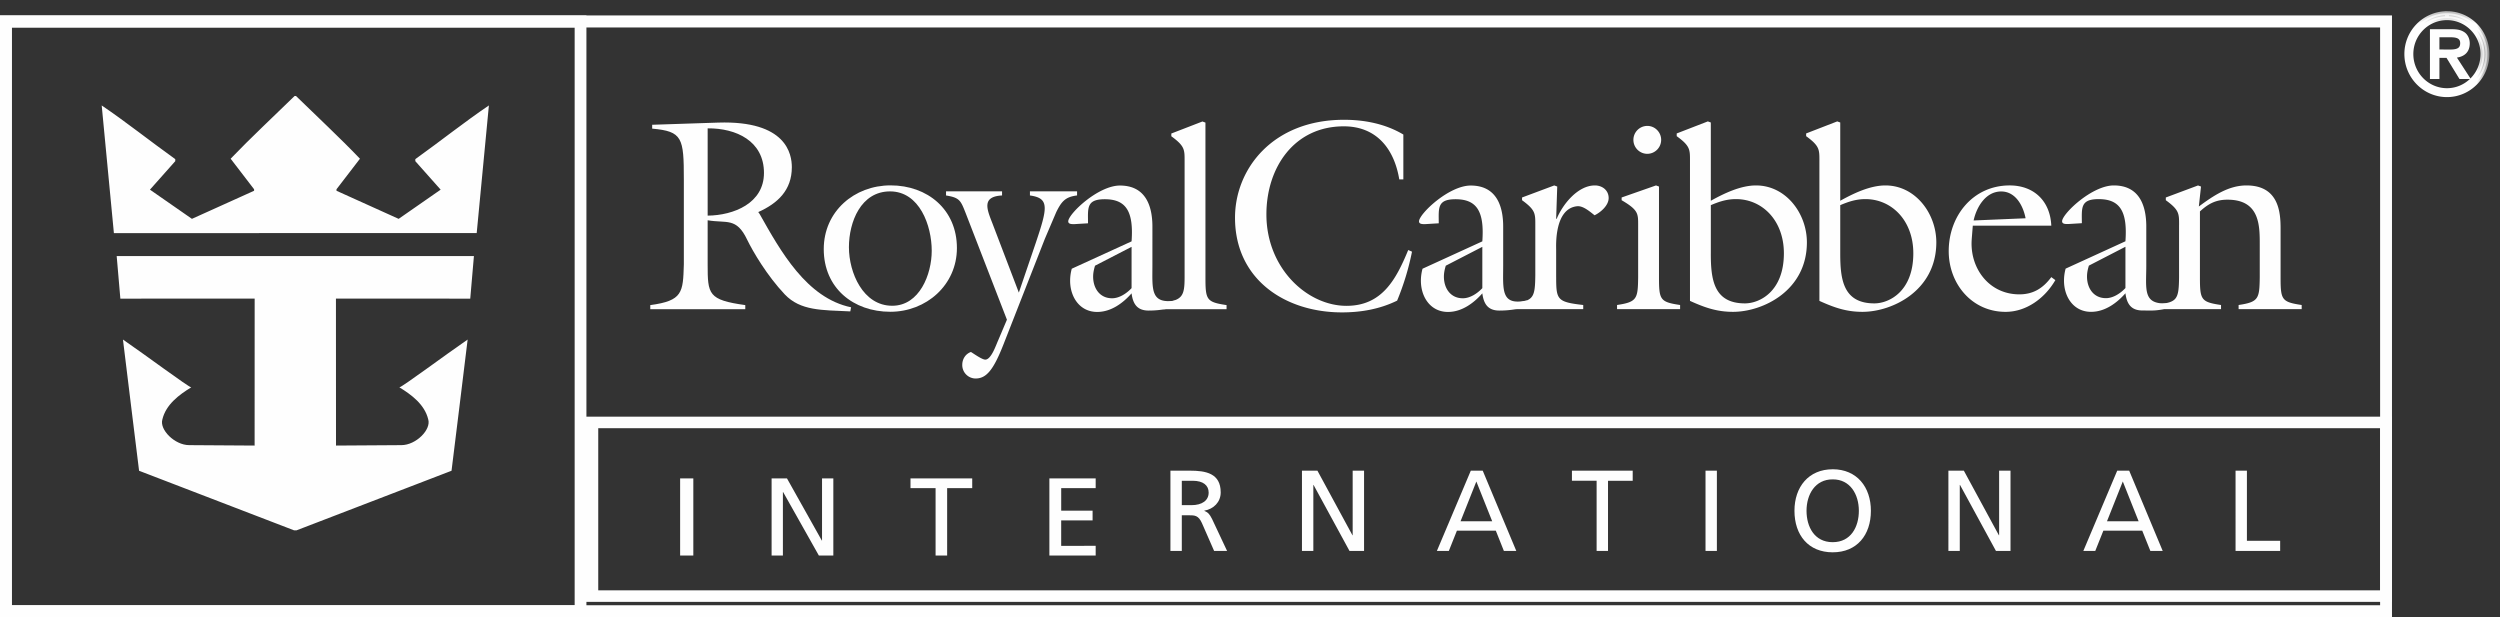
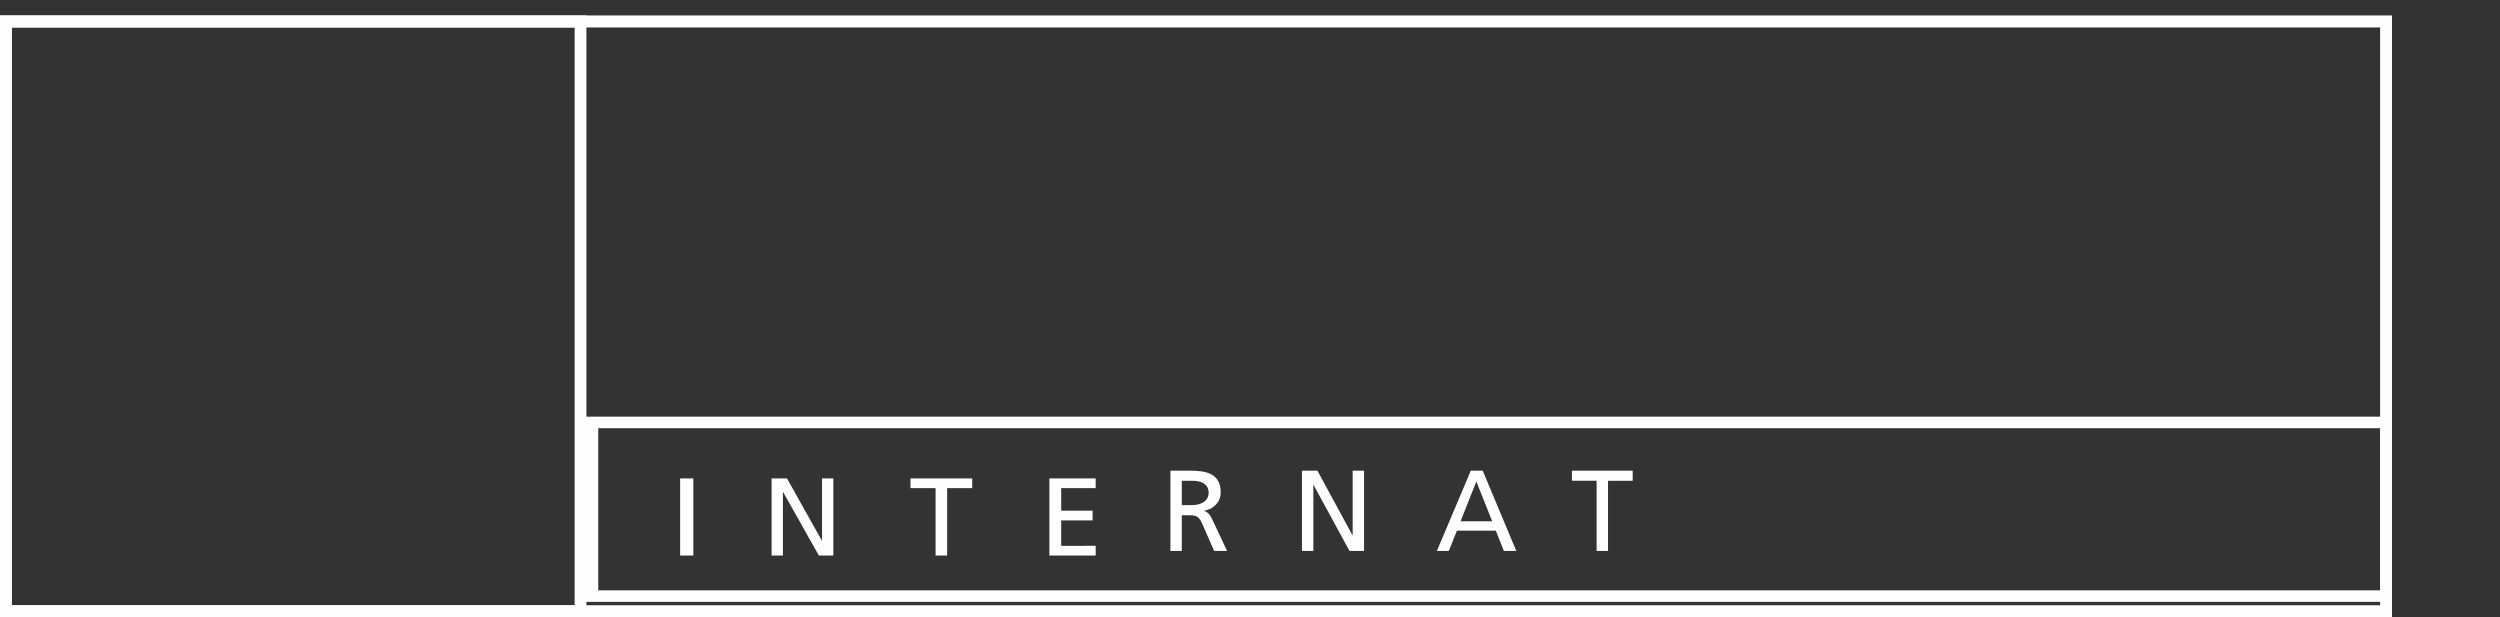
<svg xmlns="http://www.w3.org/2000/svg" xmlns:xlink="http://www.w3.org/1999/xlink" width="162" height="40" viewBox="0 0 162 40">
  <rect x="0" y="0" width="162" height="40" fill="#333333" stroke="none" />
  <defs>
-     <path id="a" d="M0 39.13h161.311V.444H0z" />
-   </defs>
+     </defs>
  <g fill="none" fill-rule="evenodd">
    <path fill="#FEFEFE" d="M0 40h155V1H0v39zm.768-.78h153.463V1.78H.768v37.44z" />
-     <path fill="#FEFEFE" d="M0 40h38V1H0v39zm.762-.78h36.476V1.78H.762v37.44zM38 39h117V27H38v12zm.766-.747h115.468V27.747H38.766v10.506z" />
+     <path fill="#FEFEFE" d="M0 40h38V1H0v39zm.762-.78h36.476V1.78H.762zM38 39h117V27H38v12zm.766-.747h115.468V27.747H38.766v10.506z" />
    <path fill="#FEFEFE" d="M44.072 36h.855v-5h-.855zM50 31h.996l2.257 4.026h.015V31H54v5h-.937l-2.315-4.112h-.016V36H50zM60.626 31.63H59V31h4v.63h-1.625V36h-.749zM68 31h3v.63h-2.234v1.46H70.8v.632h-2.035v1.648H71V36h-3z" />
    <g>
      <path fill="#FEFEFE" d="M76.581 32.734h.627c.7 0 1.113-.313 1.113-.813 0-.47-.353-.767-1.032-.767h-.708v1.58zm-.737-2.235h1.26c1.018 0 1.998.162 1.998 1.408 0 .633-.464 1.08-1.061 1.184v.016c.228.088.338.2.5.521l.974 2.072h-.84l-.79-1.804c-.227-.507-.47-.507-.861-.507h-.443v2.31h-.737v-5.2zM84.367 30.499h1.002l2.27 4.187h.014V30.5h.738v5.2h-.944l-2.329-4.277h-.014v4.277h-.737zM95.668 31.2l-1.024 2.577h2.05L95.667 31.2zm-.36-.702h.772l2.175 5.202h-.804l-.522-1.311h-2.522l-.523 1.311h-.774l2.198-5.202zM103.461 31.153h-1.6V30.5h3.938v.654h-1.6V35.7h-.738z" />
      <mask id="b" fill="#fff">
        <use xlink:href="#a" />
      </mask>
      <path fill="#FEFEFE" d="M110.518 35.7h.736v-5.202h-.736zM118.759 35.133c1.186 0 1.695-.998 1.695-2.034 0-1.06-.56-2.042-1.695-2.035-1.136-.007-1.696.975-1.696 2.035 0 1.036.51 2.034 1.696 2.034m0-4.725c1.561 0 2.475 1.148 2.475 2.69 0 1.58-.907 2.692-2.475 2.692-1.571 0-2.478-1.111-2.478-2.691 0-1.543.914-2.69 2.478-2.69M126.256 30.499h1.001l2.271 4.187h.015V30.5h.738v5.2h-.944l-2.329-4.277h-.015v4.277h-.737zM137.557 31.2l-1.024 2.577h2.049l-1.025-2.578zm-.36-.702h.774l2.172 5.202h-.8l-.526-1.311h-2.52l-.524 1.311H135l2.196-5.202zM144.864 30.499h.736v4.545h2.154v.655h-2.89zM19.18 6.22c1.344 1.313 2.845 2.707 4.145 4.065l-1.52 1.979v.098l4.028 1.82 2.721-1.892-1.641-1.846v-.132c1.685-1.208 3.134-2.37 4.767-3.48l-.79 8.273H7.38l-.79-8.273c1.633 1.11 3.082 2.272 4.767 3.48v.132L9.717 12.29l2.72 1.891 4.028-1.819v-.098l-1.519-1.98c1.3-1.357 2.8-2.75 4.144-4.064h.09zM30.71 16.595l-.238 2.757-8.703-.003.004 9.524 4.237-.028c.947-.001 1.941-1.007 1.739-1.668-.228-.96-1.08-1.598-1.87-2.077.158 0 3.064-2.165 4.424-3.097-.06.594-1.035 8.378-1.044 8.502l-10.043 3.861h-.16l-10.044-3.86c-.009-.125-.983-7.91-1.045-8.503 1.362.932 4.267 3.097 4.425 3.097-.79.48-1.641 1.117-1.87 2.077-.202.661.794 1.667 1.738 1.668l4.239.028.003-9.524-8.703.003-.238-2.757H30.71zM45.856 13.973c1.684-.018 3.649-.798 3.649-2.766 0-2.074-1.807-2.907-3.649-2.89v5.656zm-1.543-2.34c0-2.713-.088-3.12-2.052-3.298v-.25l4.28-.141c4.418-.141 4.77 2.04 4.77 2.891 0 1.489-.913 2.34-2.175 2.907l.088.125c1.35 2.393 3.034 5.443 5.927 6.046l-.052.266c-1.86-.089-3.227-.035-4.244-1.1-1.157-1.223-2.07-2.783-2.439-3.546-.7-1.472-1.332-1.046-2.56-1.259v2.855c0 1.95.035 2.304 2.438 2.642v.266h-6.156v-.266c2.105-.284 2.122-.817 2.175-2.642v-5.496z" mask="url(#b)" />
      <path fill="#FEFEFE" d="M57.676 12.402c-1.894 0-2.666 1.985-2.666 3.617 0 1.649.912 3.794 2.806 3.794 1.771 0 2.56-2.04 2.56-3.564 0-1.63-.789-3.847-2.7-3.847m.018 7.801c-2.403 0-4.315-1.543-4.315-4.06 0-2.447 1.981-4.131 4.332-4.131 2.385 0 4.297 1.56 4.297 4.06 0 2.41-2 4.131-4.314 4.131" mask="url(#b)" />
      <path fill="#FEFEFE" d="M62.565 13.784c-.315-.798-.385-.976-1.262-1.117V12.4h3.63v.266c-1.333.071-.982.886-.631 1.79l1.719 4.504 1.086-3.19c.775-2.306.916-2.927-.367-3.104V12.4h3.054v.266c-.772.088-1.017.408-1.35 1.081l-.734 1.72-2.689 6.862c-.649 1.649-1.105 2.198-1.807 2.198a.87.87 0 0 1-.859-.886c0-.373.21-.71.562-.833.175.106.719.496.929.496.386 0 .701-.957.825-1.224l.578-1.364-2.684-6.933zM70.958 17.217c-.07.23-.123.461-.123.709 0 .746.422 1.402 1.228 1.402.474 0 .947-.32 1.263-.656v-2.677l-2.368 1.222zm2.368-1.577c.14-1.933-.35-2.73-1.737-2.73-1.209 0-1.086.585-1.086 1.56l-.877.053c-.14 0-.404.017-.404-.178 0-.479 1.93-2.322 3.35-2.322 1.613 0 2.104 1.24 2.104 2.659V17.2c0 1.56-.147 2.536 1.526 2.27v.4a6.203 6.203 0 0 1-1.771.255c-.737 0-1.017-.425-1.105-1.116-.56.638-1.333 1.205-2.227 1.205-1.122 0-1.755-.958-1.755-2.021 0-.267.036-.515.106-.78l3.876-1.773z" mask="url(#b)" />
      <path fill="#FEFEFE" d="M75.394 20.037v-.43c1.219-.147 1.368-.43 1.368-1.627v-7.536c0-.746.018-.975-.86-1.614v-.178l2.017-.78.194.072V17.98c0 1.454.07 1.596 1.368 1.79v.267h-4.087zM93.687 17.217c-.07.23-.122.461-.122.709 0 .746.42 1.402 1.227 1.402.474 0 .948-.32 1.263-.656v-2.677l-2.368 1.222zm2.368-1.577c.14-1.933-.35-2.73-1.736-2.73-1.21 0-1.088.585-1.088 1.56l-.876.053c-.14 0-.403.017-.403-.178 0-.479 1.928-2.322 3.35-2.322 1.612 0 2.104 1.24 2.104 2.659V17.2c0 1.56-.175 2.639 1.525 2.27v.4a6.203 6.203 0 0 1-1.771.255c-.737 0-1.017-.425-1.105-1.116-.562.638-1.332 1.205-2.226 1.205-1.123 0-1.755-.958-1.755-2.021 0-.267.035-.515.105-.78l3.876-1.773zM90.937 11.626h-.264c-.332-2.003-1.49-3.44-3.595-3.44-3.209 0-5.015 2.66-5.015 5.71 0 3.493 2.647 5.922 5.19 5.922 2.298 0 3.21-1.702 4-3.617l.245.107a16.902 16.902 0 0 1-.964 3.173c-1.123.55-2.333.762-3.578.762-3.666 0-6.927-2.127-6.927-6.135 0-3.155 2.436-6.346 7.066-6.346 1.334 0 2.684.265 3.842.956v2.908zM135.36 17.211c-.07.23-.122.461-.122.71 0 .745.42 1.4 1.228 1.4.473 0 .946-.318 1.262-.655V15.99l-2.368 1.222zm2.368-1.577c.141-1.933-.35-2.731-1.736-2.731-1.21 0-1.088.586-1.088 1.56l-.876.054c-.14 0-.404.018-.404-.178 0-.479 1.93-2.323 3.35-2.323 1.614 0 2.105 1.241 2.105 2.66v2.517c0 1.561-.248 2.552 1.354 2.464v.314c-.667.194-1.074.148-1.6.148-.736 0-1.017-.425-1.105-1.116-.56.638-1.332 1.204-2.227 1.204-1.123 0-1.754-.956-1.754-2.02 0-.266.035-.515.105-.78l3.876-1.773z" mask="url(#b)" />
      <path fill="#FEFEFE" d="M100.84 17.974c0 1.455.069 1.596 1.753 1.79v.266h-4.385v-.421c1.181-.105 1.264-.395 1.28-1.779v-3.243c0-.744.018-.976-.859-1.613v-.177l2.087-.781.193.071-.07 2.093h.035c.386-.94 1.368-2.164 2.474-2.164.49 0 .893.32.893.817 0 .478-.508.92-.912 1.117-.298-.232-.736-.621-1.122-.587-1.491.143-1.368 2.554-1.368 2.82v1.79zM107.643 9.063a.904.904 0 0 1-.894.905.904.904 0 0 1 0-1.809c.49 0 .894.408.894.904zm-2.858 10.967v-.266c1.297-.194 1.35-.407 1.367-1.79v-3.386c0-.745.018-.977-1.07-1.614v-.177l2.228-.781.193.072v5.886c0 1.455.07 1.596 1.368 1.79v.266h-4.086zM110.861 16.432c0 1.649.176 3.227 2.21 3.227.965 0 2.525-.781 2.525-3.245 0-2.128-1.402-3.512-3.104-3.512-.597 0-1.088.161-1.63.392v3.138zm-1.35-5.995c0-.745.018-.976-.86-1.613v-.177l2.018-.781.192.071v5.072c.86-.478 1.93-.993 2.928-.993 1.949 0 3.298 1.826 3.298 3.688 0 3.138-2.86 4.503-4.788 4.503-1.052 0-1.841-.282-2.788-.71v-9.06zM119.248 16.432c0 1.649.176 3.227 2.21 3.227.965 0 2.525-.781 2.525-3.245 0-2.128-1.404-3.512-3.104-3.512-.597 0-1.088.161-1.631.392v3.138zm-1.35-5.995c0-.745.016-.976-.86-1.613v-.177l2.016-.781.194.071v5.072c.86-.478 1.93-.993 2.928-.993 1.947 0 3.298 1.826 3.298 3.688 0 3.138-2.86 4.503-4.789 4.503-1.052 0-1.84-.282-2.787-.71v-9.06zM131.258 14.144c-.157-.815-.65-1.737-1.58-1.737-.998 0-1.595.992-1.787 1.879l3.367-.142zm-3.49 1.365c-.14 1.844 1.104 3.565 3.086 3.565.913 0 1.544-.408 2.07-1.117l.263.194c-.666 1.153-1.859 2.057-3.226 2.057-2.176 0-3.684-1.807-3.684-3.936 0-2.288 1.579-4.256 3.947-4.256 1.576 0 2.63 1.012 2.7 2.607h-5.087l-.07.886zM141.205 14.587c0-.744.017-.975-.86-1.613v-.177l2.087-.78.193.07-.14 1.294c.999-.744 1.963-1.365 3.087-1.365 2.104 0 2.21 1.757 2.21 2.802v3.156c0 1.454.07 1.595 1.367 1.79v.267h-4.087v-.267c1.299-.195 1.35-.408 1.37-1.79v-2.04c0-1.24.051-2.995-2.088-2.995-.719 0-1.21.23-1.788.761v4.274c0 1.454.069 1.595 1.367 1.79v.267h-4.086l-.003-.324c1.258-.098 1.352-.35 1.37-1.733v-3.387zM158.564 1.175c1.272 0 2.302 1.041 2.302 2.327 0 1.3-1.03 2.342-2.302 2.342-1.279 0-2.309-1.042-2.309-2.342a2.315 2.315 0 0 1 2.309-2.327v-.32a2.64 2.64 0 0 0-2.633 2.647c0 1.473 1.176 2.661 2.633 2.661 1.452 0 2.62-1.188 2.62-2.66 0-1.46-1.168-2.648-2.62-2.648v.32z" mask="url(#b)" />
      <path fill="#FEFEFE" d="M158.564 1.304c-1.203 0-2.18.987-2.18 2.198 0 1.22.977 2.213 2.18 2.213 1.2 0 2.175-.992 2.175-2.213 0-1.211-.976-2.198-2.175-2.198zm-.128-.317a2.515 2.515 0 0 0-2.376 2.515c0 1.396 1.123 2.532 2.504 2.532 1.374 0 2.492-1.136 2.492-2.532 0-1.345-1.05-2.447-2.365-2.515v.063c1.282.067 2.304 1.141 2.304 2.452 0 1.362-1.09 2.471-2.431 2.471-1.343 0-2.436-1.109-2.436-2.471a2.45 2.45 0 0 1 2.308-2.452V.987zm.128 5.305c-1.522 0-2.76-1.251-2.76-2.79a2.772 2.772 0 0 1 2.632-2.773V.726l.255.003c1.457.068 2.62 1.285 2.62 2.773 0 1.539-1.232 2.79-2.747 2.79z" mask="url(#b)" />
-       <path fill="#FEFEFE" d="M157.946 2.286h.84c.363 0 .761.056.761.515 0 .603-.64.536-1.05.536h-.551v.284h.66l.838 1.368h.425l-.885-1.368c.522-.014.928-.23.928-.814 0-.25-.11-.513-.331-.64-.22-.13-.467-.145-.714-.145h-1.28v2.967h.359V2.286z" mask="url(#b)" />
      <path fill="#FEFEFE" d="M158.074 3.207l.54.001c.253.005.57.009.714-.135.062-.062.092-.15.092-.272 0-.281-.173-.386-.635-.386h-.711v.792zm1.44 1.654h.12l-.881-1.362.227-.007c.804-.023.804-.521.804-.685 0-.228-.104-.434-.265-.526-.2-.12-.432-.13-.652-.13h-1.152v2.71h.103V2.158h.967c.244 0 .89 0 .89.643a.622.622 0 0 1-.167.456c-.22.22-.598.212-.898.21l-.536-.001v.026h.602l.839 1.369zm.592.257h-.734l-.838-1.368h-.46v1.368h-.614V1.893h1.407c.245 0 .528.013.78.165.24.136.393.424.393.749 0 .522-.294.844-.832.925l.898 1.386z" mask="url(#b)" />
    </g>
  </g>
</svg>